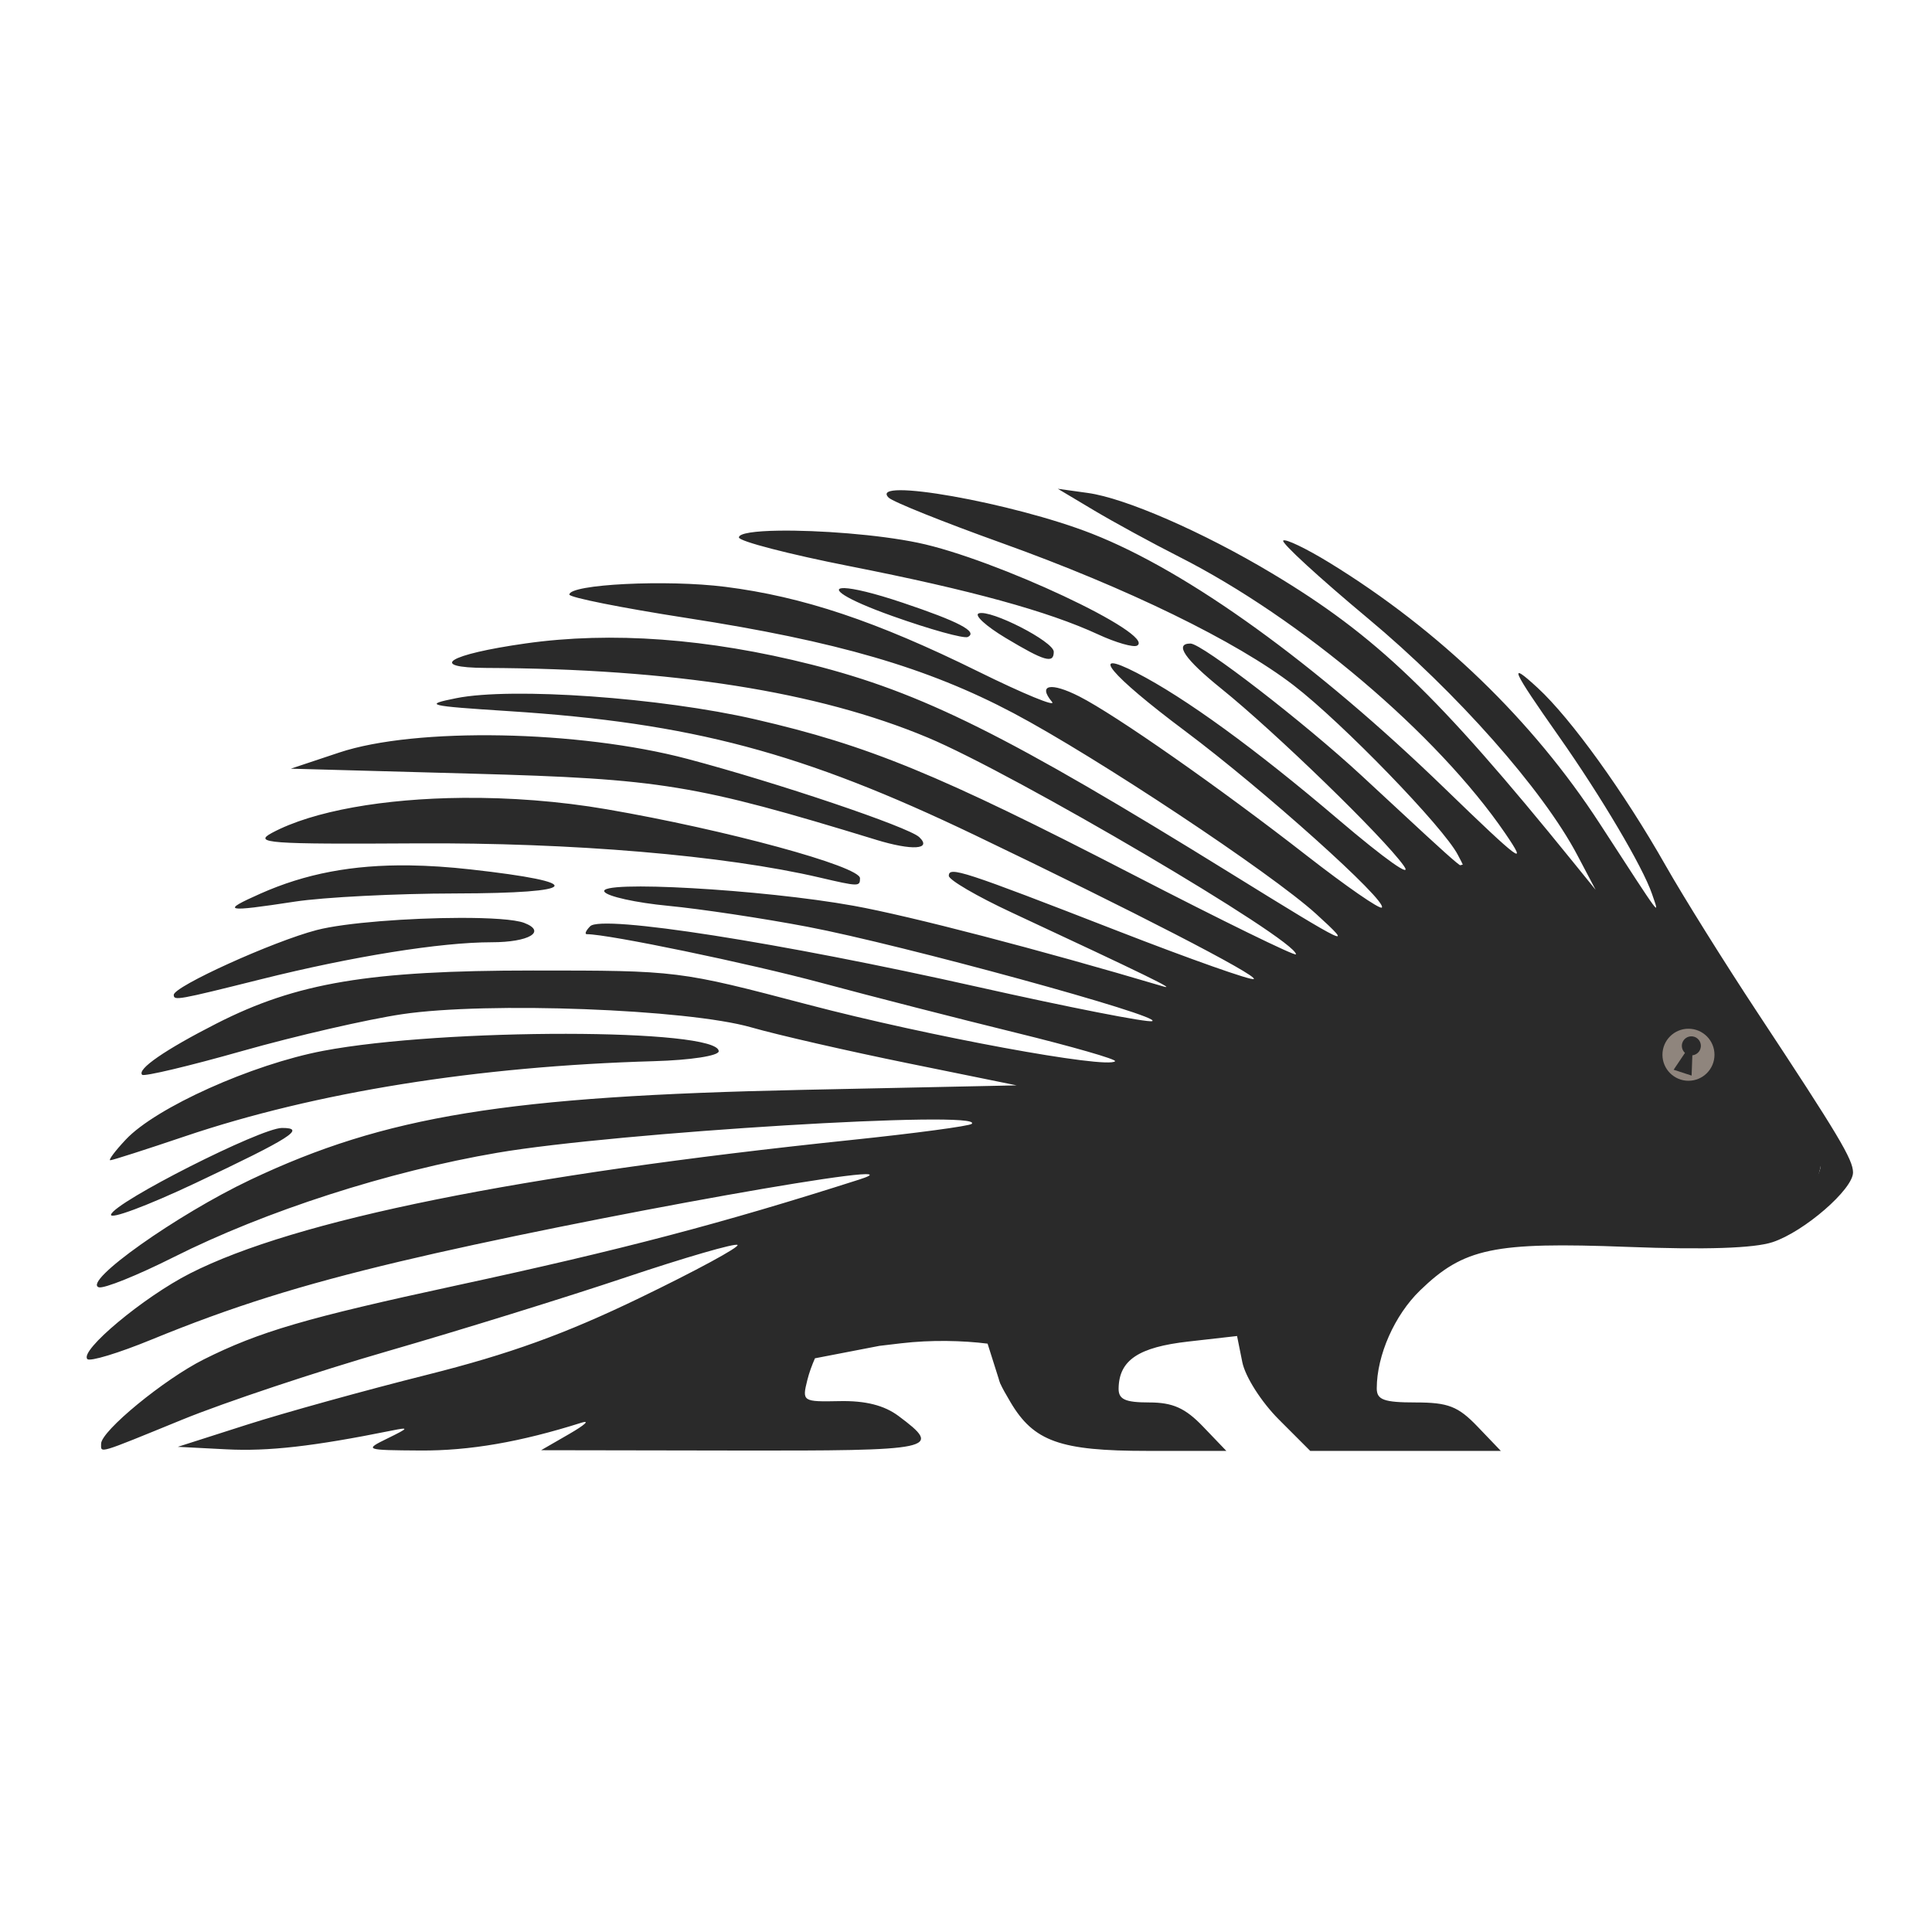
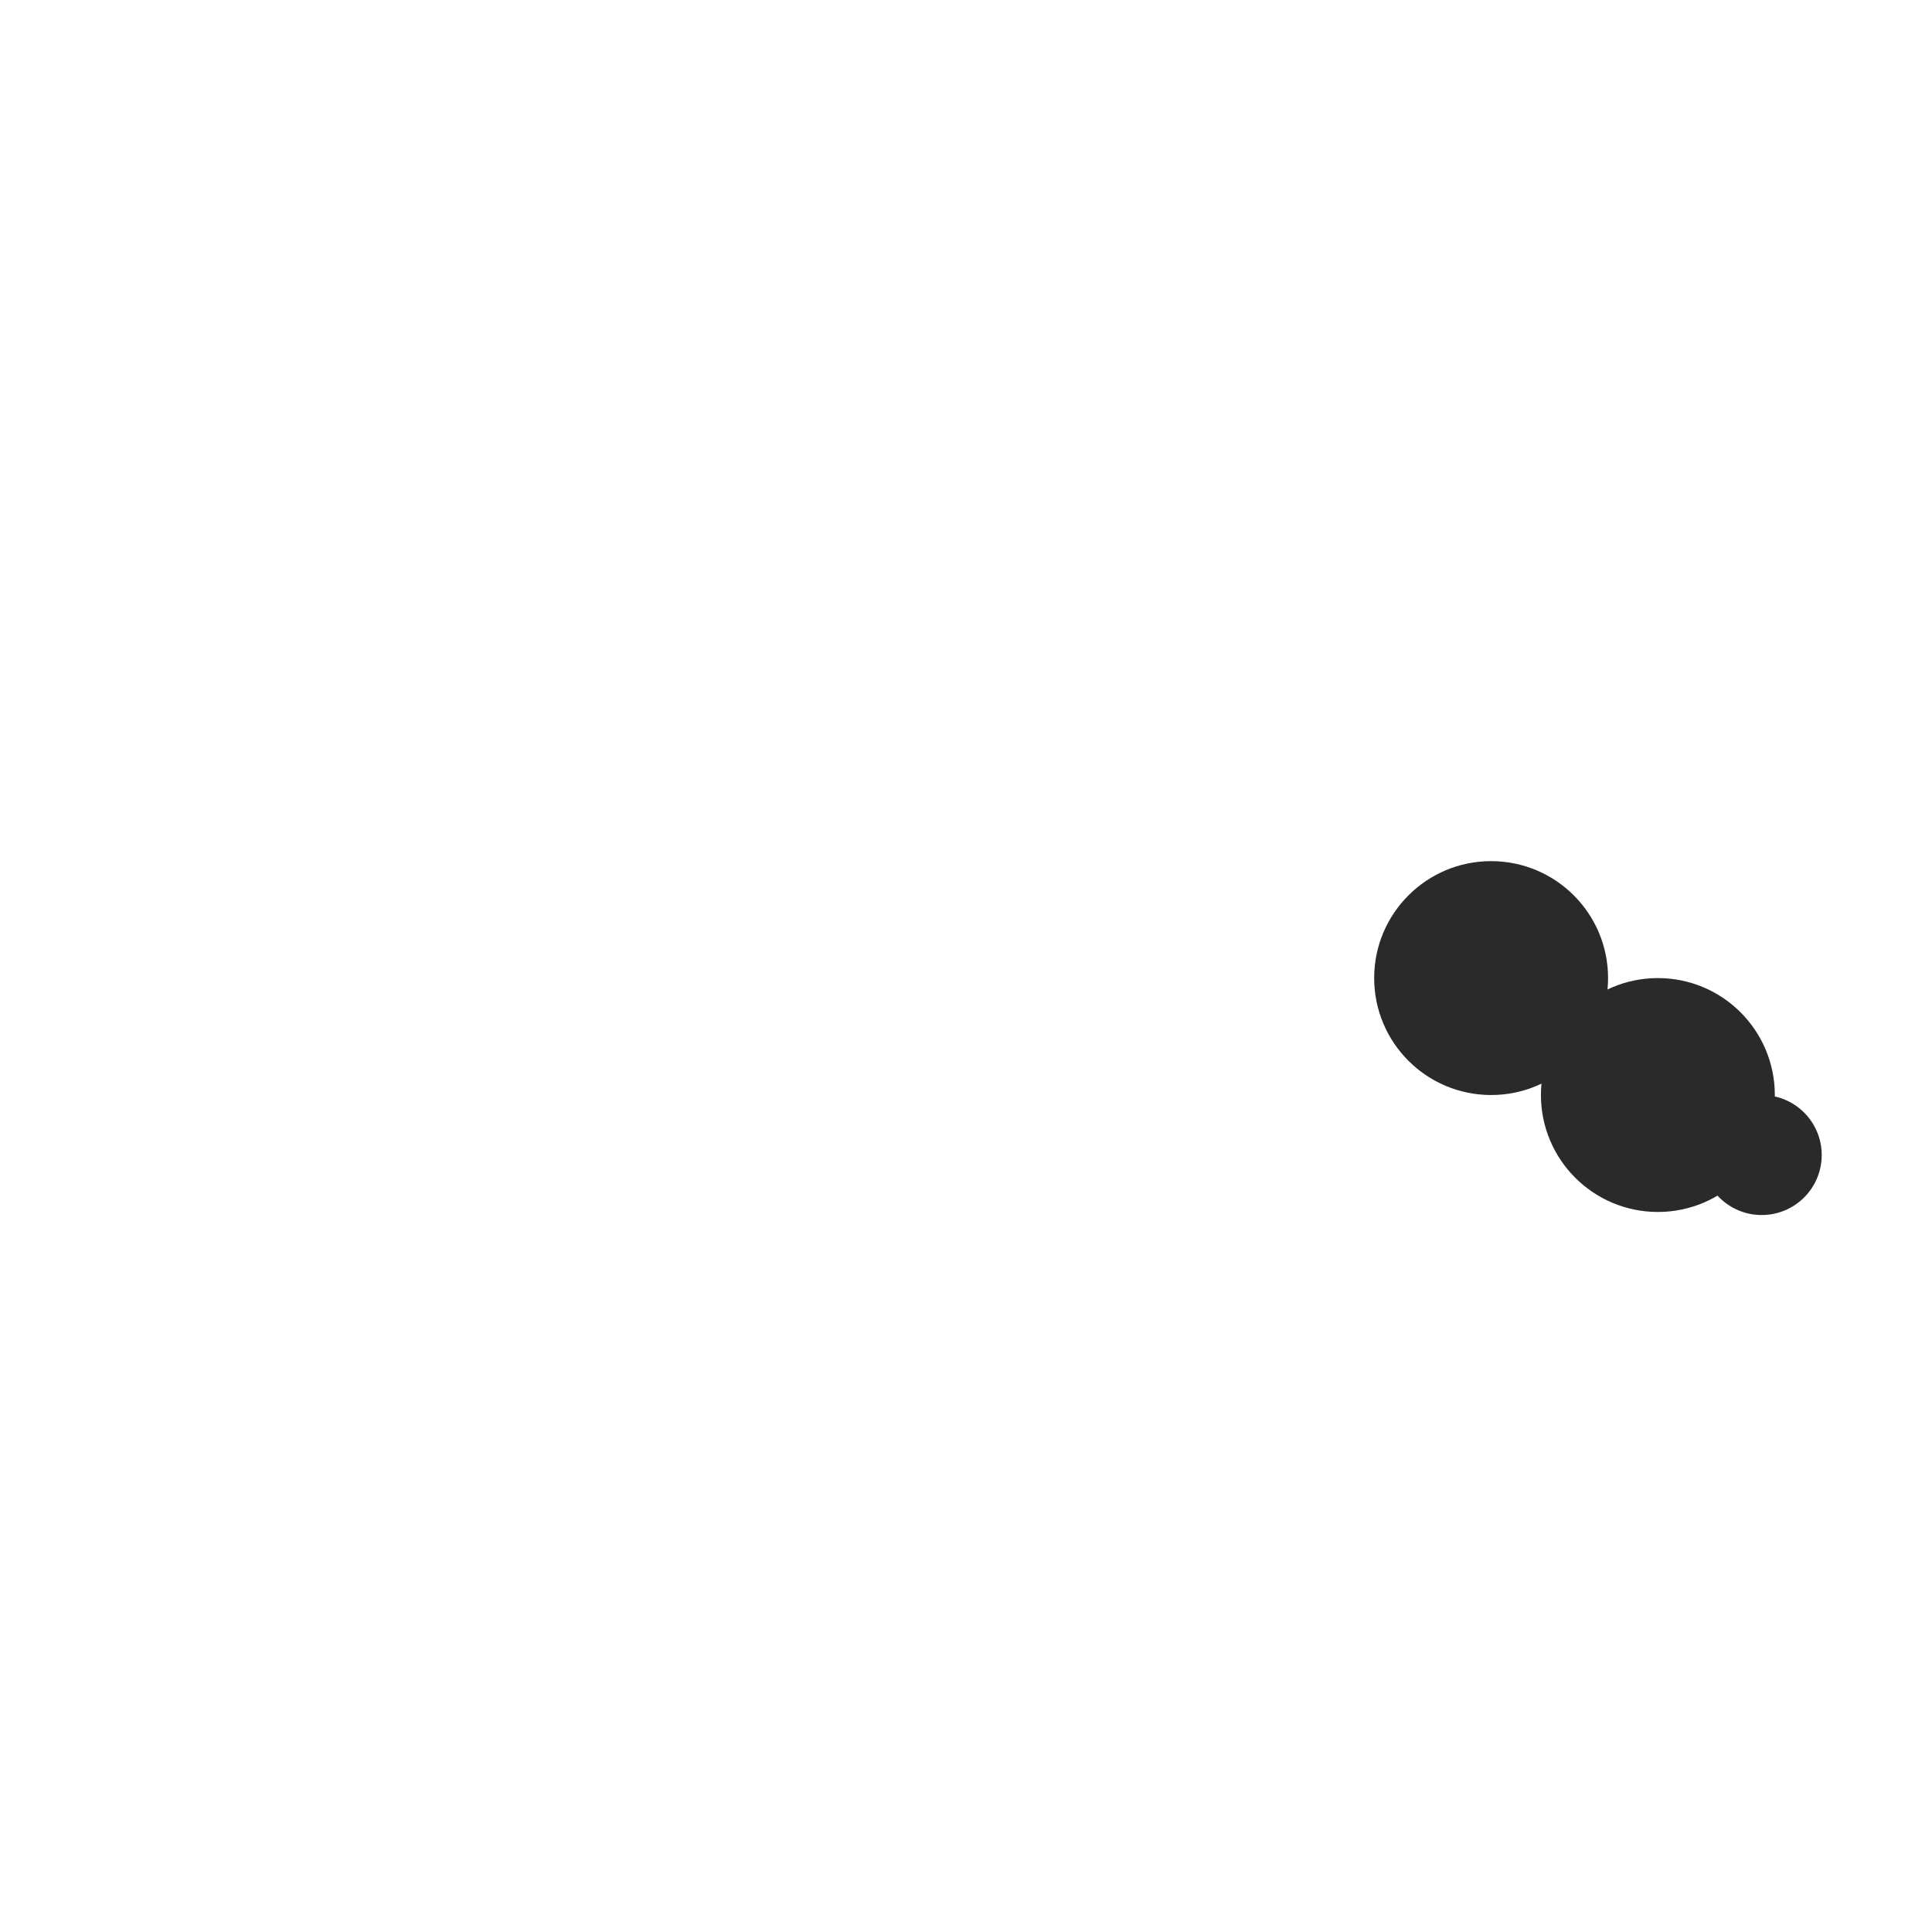
<svg xmlns="http://www.w3.org/2000/svg" width="500" zoomAndPan="magnify" viewBox="0 0 375 375" height="500" preserveAspectRatio="xMidYMid meet" version="1.0">
  <defs>
    <clipPath id="a4a0c9871f">
      <path d="M 16 94 L 359.586 94 L 359.586 282 L 16 282 Z M 16 94 " clip-rule="nonzero" />
    </clipPath>
    <clipPath id="7db285348f">
      <path d="M 299.094 189.844 L 344.492 189.844 L 344.492 235.242 L 299.094 235.242 Z M 299.094 189.844 " clip-rule="nonzero" />
    </clipPath>
    <clipPath id="fbef1ac98b">
      <path d="M 321.793 189.844 C 309.258 189.844 299.094 200.008 299.094 212.543 C 299.094 225.078 309.258 235.242 321.793 235.242 C 334.328 235.242 344.492 225.078 344.492 212.543 C 344.492 200.008 334.328 189.844 321.793 189.844 Z M 321.793 189.844 " clip-rule="nonzero" />
    </clipPath>
    <clipPath id="2437e1f1b5">
      <path d="M 266.727 167.145 L 312.125 167.145 L 312.125 212.543 L 266.727 212.543 Z M 266.727 167.145 " clip-rule="nonzero" />
    </clipPath>
    <clipPath id="eb21977007">
      <path d="M 289.426 167.145 C 276.887 167.145 266.727 177.309 266.727 189.844 C 266.727 202.379 276.887 212.543 289.426 212.543 C 301.961 212.543 312.125 202.379 312.125 189.844 C 312.125 177.309 301.961 167.145 289.426 167.145 Z M 289.426 167.145 " clip-rule="nonzero" />
    </clipPath>
    <clipPath id="4ecea130de">
      <path d="M 330.297 212.543 L 353.594 212.543 L 353.594 235.836 L 330.297 235.836 Z M 330.297 212.543 " clip-rule="nonzero" />
    </clipPath>
    <clipPath id="1a4fe85015">
      <path d="M 341.945 212.543 C 335.512 212.543 330.297 217.758 330.297 224.191 C 330.297 230.621 335.512 235.836 341.945 235.836 C 348.379 235.836 353.594 230.621 353.594 224.191 C 353.594 217.758 348.379 212.543 341.945 212.543 Z M 341.945 212.543 " clip-rule="nonzero" />
    </clipPath>
    <clipPath id="a8b2229457">
      <path d="M 322.68 199.676 L 332.781 199.676 L 332.781 209.777 L 322.68 209.777 Z M 322.68 199.676 " clip-rule="nonzero" />
    </clipPath>
    <clipPath id="6add9f8128">
-       <path d="M 327.73 199.676 C 324.941 199.676 322.68 201.934 322.68 204.727 C 322.68 207.516 324.941 209.777 327.73 209.777 C 330.52 209.777 332.781 207.516 332.781 204.727 C 332.781 201.934 330.52 199.676 327.73 199.676 Z M 327.73 199.676 " clip-rule="nonzero" />
-     </clipPath>
+       </clipPath>
    <clipPath id="13ef187586">
      <path d="M 325 201 L 331 201 L 331 209 L 325 209 Z M 325 201 " clip-rule="nonzero" />
    </clipPath>
    <clipPath id="f3eb08e399">
      <path d="M 327.105 200.668 L 330.668 201.828 L 328.348 208.957 L 324.781 207.797 Z M 327.105 200.668 " clip-rule="nonzero" />
    </clipPath>
    <clipPath id="2c0b65ca58">
      <path d="M 327.105 200.668 L 330.668 201.828 L 328.348 208.957 L 324.781 207.797 Z M 327.105 200.668 " clip-rule="nonzero" />
    </clipPath>
    <clipPath id="d3b2ba9030">
      <path d="M 324 201 L 331 201 L 331 209 L 324 209 Z M 324 201 " clip-rule="nonzero" />
    </clipPath>
    <clipPath id="cba510118c">
      <path d="M 327.105 200.668 L 330.668 201.828 L 328.348 208.957 L 324.781 207.797 Z M 327.105 200.668 " clip-rule="nonzero" />
    </clipPath>
    <clipPath id="887e78606f">
      <path d="M 327.105 200.668 L 330.668 201.828 L 328.348 208.957 L 324.781 207.797 Z M 327.105 200.668 " clip-rule="nonzero" />
    </clipPath>
  </defs>
  <g clip-path="url(#a4a0c9871f)">
-     <path fill="#2a2a2a" d="M 205.32 94.871 L 212.371 99.078 C 216.25 101.387 223.641 105.418 228.797 108.031 C 252.547 120.074 278.992 142.492 292.156 161.746 C 296.754 168.473 295.109 167.25 280.402 153.012 C 255.344 128.75 230.637 110.914 211.926 103.582 C 196.598 97.574 168.398 92.578 172.492 96.598 C 173.309 97.402 183.145 101.348 194.352 105.367 C 218.758 114.121 239.965 124.457 251.086 133.012 C 260.547 140.289 280.211 160.594 282.965 165.922 C 285.016 169.895 286.234 170.895 264.32 150.582 C 253.148 140.234 233.305 124.91 231.07 124.91 C 227.879 124.91 229.957 127.945 237.051 133.664 C 247.531 142.109 268.449 162.406 272.441 168.004 C 274.355 170.688 268.91 166.844 259.77 159.062 C 243.629 145.32 230 135.41 220.598 130.578 C 211.035 125.664 215.484 131.012 230 141.871 C 245.328 153.34 269.41 174.949 268.207 176.156 C 267.812 176.547 261.262 172.012 253.645 166.078 C 236.727 152.891 216.539 138.762 209.484 135.176 C 203.957 132.367 201.387 132.879 204.191 136.23 C 205.105 137.332 198.648 134.672 189.832 130.32 C 170.074 120.574 155.844 115.812 140.766 113.902 C 129.406 112.461 110.512 113.398 110.512 115.406 C 110.512 115.965 120.77 118.012 133.301 119.953 C 162.426 124.465 180.008 129.582 196.699 138.41 C 212.715 146.883 246.75 169.465 255.465 177.398 C 263.062 184.32 261.91 183.77 239.012 169.594 C 195.523 142.668 178.961 134.418 157.512 128.992 C 137.422 123.914 118.66 122.531 101.992 124.895 C 86.973 127.027 82.844 129.594 94.359 129.645 C 130.582 129.797 158.727 134.23 180.031 143.145 C 196.934 150.211 251.547 182.355 251.547 185.234 C 251.547 185.711 237.266 178.727 219.812 169.715 C 182.141 150.262 168.551 144.68 146.555 139.613 C 128.234 135.398 99.375 133.355 88.574 135.512 C 82.086 136.809 82.902 137.012 98.758 138.031 C 134.234 140.316 155.719 146.031 189.285 162.129 C 219.91 176.816 244.098 189.297 243.367 190.027 C 242.992 190.402 231.105 186.203 216.953 180.699 C 186.754 168.957 184.164 168.113 184.164 170 C 184.164 170.785 189.629 173.977 196.309 177.09 C 222.602 189.352 228.703 192.332 225.691 191.438 C 201.738 184.324 176.629 177.785 165.676 175.809 C 147.984 172.617 115.91 170.809 117.316 173.082 C 117.879 173.992 123.449 175.223 129.703 175.82 C 135.953 176.418 148.121 178.246 156.738 179.887 C 174.949 183.348 226.141 197.367 223.629 198.203 C 222.691 198.516 207.418 195.516 189.688 191.539 C 151.371 182.938 116.812 177.527 114.562 179.777 C 113.715 180.629 113.422 181.324 113.914 181.324 C 118.121 181.324 145.27 186.961 159.484 190.785 C 169.18 193.395 186.105 197.73 197.102 200.43 C 208.094 203.125 216.797 205.629 216.438 205.988 C 214.898 207.527 180.109 201.113 156.879 195.004 C 131.719 188.391 131.609 188.375 103.461 188.375 C 71.625 188.379 57.605 190.727 42.02 198.668 C 32.043 203.754 26.531 207.555 27.594 208.617 C 27.973 208.996 36.734 206.914 47.066 203.984 C 57.398 201.059 71.352 197.848 78.074 196.852 C 94.613 194.402 133.43 195.867 145.77 199.398 C 150.941 200.883 164.66 204.02 176.25 206.379 L 197.328 210.668 L 155.879 211.539 C 98.398 212.746 74.758 216.594 48.613 228.988 C 34.348 235.75 15.957 248.789 19.172 249.859 C 20.133 250.18 26.695 247.539 33.746 243.992 C 51.516 235.059 75.422 227.355 96.566 223.746 C 119.707 219.793 191.324 215.43 188.617 218.137 C 188.191 218.562 177.672 219.973 165.238 221.27 C 100.75 228 57.332 236.766 36.859 247.184 C 27.84 251.773 15.355 262.199 16.961 263.801 C 17.473 264.316 23.043 262.625 29.336 260.043 C 44.969 253.633 58.156 249.488 77.605 244.859 C 112.703 236.508 181.57 224.223 166.758 228.957 C 140.129 237.469 120.809 242.551 88.574 249.508 C 59.422 255.805 50.332 258.465 39.547 263.863 C 31.848 267.719 19.625 277.762 19.625 280.23 C 19.625 282.094 18.68 282.375 35.418 275.535 C 43.602 272.195 61.586 266.199 75.379 262.219 C 89.172 258.234 109.895 251.809 121.434 247.938 C 132.969 244.07 142.742 241.238 143.152 241.645 C 143.559 242.055 135.043 246.668 124.223 251.898 C 109.664 258.934 98.91 262.82 82.852 266.855 C 70.914 269.852 55.156 274.219 47.828 276.566 L 34.512 280.828 L 43.914 281.312 C 52.09 281.734 60.77 280.75 76.035 277.672 C 79.484 276.973 79.391 277.152 75.254 279.176 C 70.648 281.426 70.781 281.473 81.586 281.543 C 91.137 281.602 100.977 279.906 112.863 276.145 C 114.586 275.602 113.527 276.578 110.512 278.32 L 105.027 281.484 L 142.375 281.547 C 181.762 281.617 183.102 281.336 174.41 274.848 C 171.637 272.777 168 271.855 162.992 271.957 C 155.762 272.102 155.66 272.039 156.707 267.848 C 157.062 266.422 157.582 265.023 158.184 263.645 L 170.66 261.238 L 170.664 261.234 L 174.887 260.734 C 180.758 260.039 186.918 260.199 191.688 260.801 L 193.852 267.637 C 193.895 267.848 193.977 268.094 194.086 268.367 L 194.148 268.574 L 194.168 268.57 C 194.543 269.422 195.18 270.539 196.129 272.148 C 200.645 279.789 205.762 281.617 222.699 281.617 L 238.031 281.617 L 233.523 276.914 C 230.062 273.301 227.637 272.215 223.047 272.215 C 218.379 272.215 217.078 271.613 217.121 269.473 C 217.219 264.008 220.973 261.488 230.641 260.395 L 240.113 259.32 L 241.129 264.383 C 241.695 267.211 244.82 272.121 248.227 275.527 L 254.312 281.617 L 291.309 281.617 L 286.805 276.914 C 283.023 272.965 281.094 272.215 274.758 272.215 C 268.617 272.215 267.219 271.703 267.227 269.473 C 267.242 263.039 270.684 255.27 275.625 250.48 C 284.121 242.246 289.902 241.027 315.871 242.02 C 331.066 242.602 340.473 242.289 344.078 241.094 C 350.195 239.062 359.672 230.848 359.672 227.578 C 359.672 225.07 356.879 220.398 341.074 196.461 C 334.723 186.844 326.727 174.039 323.301 168.004 C 315.254 153.816 304.914 139.461 298.477 133.531 C 292.613 128.129 293.348 129.805 302.578 142.934 C 310.742 154.539 318.852 168.25 320.641 173.473 C 322.176 177.969 322.863 178.887 310.527 159.887 C 297.512 139.844 279.387 122.336 258.129 109.273 C 253.562 106.469 249.484 104.512 249.07 104.926 C 248.656 105.34 256.055 112.137 265.516 120.027 C 282.746 134.398 299.461 153.289 306.141 165.949 L 309.707 172.707 L 305.305 167.277 C 278.914 134.707 267.086 123.375 246.836 111.25 C 233.492 103.262 218.438 96.691 211.156 95.684 Z M 151.164 103 C 146.574 103.07 143.422 103.492 143.422 104.316 C 143.422 105.055 153.117 107.57 164.969 109.906 C 188.48 114.539 203.438 118.648 213.152 123.141 C 216.602 124.738 220.004 125.711 220.715 125.312 C 224.492 123.18 193.113 108.449 178.188 105.352 C 170.465 103.746 158.816 102.887 151.164 103 Z M 163.93 114.152 C 161.016 114.066 163.828 116.23 173.195 119.566 C 180.52 122.176 187.121 124.008 187.859 123.633 C 189.859 122.617 186.082 120.637 175.176 116.977 C 169.488 115.07 165.68 114.207 163.93 114.152 Z M 189.988 119.051 C 189.012 119.375 191.359 121.523 195.199 123.828 C 202.773 128.367 204.535 128.871 204.535 126.508 C 204.535 124.531 192.324 118.27 189.988 119.051 Z M 97.289 142.738 C 84.879 142.512 73.25 143.598 65.852 146.066 L 56.449 149.199 L 91.707 150.168 C 128.34 151.176 134.926 152.25 170.059 163 L 170.059 163.004 C 177.039 165.137 180.961 164.895 178.426 162.488 C 176.355 160.523 150.895 151.93 133.457 147.309 C 122.902 144.512 109.703 142.969 97.289 142.738 Z M 89.797 154.863 C 74.594 155.004 60.812 157.367 52.812 161.648 C 49.059 163.656 52.004 163.875 80.738 163.699 C 110.984 163.516 140.641 166.023 159.09 170.328 C 166.695 172.102 166.926 172.105 166.926 170.465 C 166.926 168.148 140.891 161.059 117.75 157.078 C 108.551 155.496 98.918 154.777 89.797 154.863 Z M 79.504 167.973 C 68.379 167.824 59.238 169.59 50.555 173.449 C 42.777 176.906 43.57 177.09 57.234 175.004 C 62.836 174.148 76.879 173.434 88.441 173.418 C 112.855 173.375 114.148 171.297 91.344 168.754 C 87.137 168.285 83.211 168.023 79.504 167.973 Z M 289.012 173.488 C 295.473 173.488 302.988 180.473 304.195 187.594 L 305.125 193.078 L 301.918 188.066 C 297.234 180.758 292.043 177.766 287.23 179.594 C 285.078 180.414 283.277 182.488 282.316 183.68 C 279.156 187.621 281.391 197.871 284.547 203.047 C 289.012 210.371 287.18 211.004 280.59 204.41 C 275.676 199.5 275.695 194.562 275.051 190.762 C 273.906 183.98 277.375 180.285 279.633 178.066 C 282.117 175.629 285.801 173.488 289.012 173.488 Z M 89.242 178.16 C 79.488 178.184 67 179.082 61.469 180.523 C 52.988 182.73 33.727 191.465 33.727 193.098 C 33.727 194.258 34.398 194.137 50.68 190.07 C 68.449 185.629 85.535 182.891 95.441 182.891 C 102.68 182.891 106.152 180.824 101.758 179.137 C 99.961 178.449 95.094 178.145 89.242 178.16 Z M 109.879 200.664 C 93.605 200.648 74.41 201.746 62.719 203.969 C 48.875 206.602 30.254 214.973 24.414 221.191 C 22.34 223.395 20.988 225.203 21.406 225.203 C 21.828 225.203 28.348 223.113 35.898 220.559 C 61.262 211.988 92.668 206.957 126.965 205.973 C 134.039 205.77 139.504 204.93 139.504 204.047 C 139.504 201.812 126.152 200.68 109.879 200.664 Z M 322.656 206.648 C 323.078 206.602 323.535 206.613 324.016 206.68 C 326.605 207.047 327.547 208.227 327.547 211.098 C 327.547 213.969 326.605 215.148 324.016 215.516 C 321.898 215.816 320.105 215.031 319.539 213.555 C 318.172 209.996 319.68 206.98 322.656 206.648 Z M 54.734 218.934 C 50.621 218.934 22.316 233.266 21.551 235.738 C 21.227 236.793 28.59 234.047 37.922 229.641 C 56.477 220.871 59.523 218.934 54.734 218.934 Z M 351.055 223.637 C 352.348 223.637 353.406 224.648 353.406 225.891 C 353.406 228.508 351.168 230.277 349.707 228.812 C 347.836 226.941 348.695 223.637 351.055 223.637 Z M 351.055 223.637 " fill-opacity="1" fill-rule="nonzero" />
-   </g>
+     </g>
  <g clip-path="url(#7db285348f)">
    <g clip-path="url(#fbef1ac98b)">
      <path fill="#2a2a2a" d="M 299.094 189.844 L 344.492 189.844 L 344.492 235.242 L 299.094 235.242 Z M 299.094 189.844 " fill-opacity="1" fill-rule="nonzero" />
    </g>
  </g>
  <g clip-path="url(#2437e1f1b5)">
    <g clip-path="url(#eb21977007)">
      <path fill="#2a2a2a" d="M 266.727 167.145 L 312.125 167.145 L 312.125 212.543 L 266.727 212.543 Z M 266.727 167.145 " fill-opacity="1" fill-rule="nonzero" />
    </g>
  </g>
  <g clip-path="url(#4ecea130de)">
    <g clip-path="url(#1a4fe85015)">
      <path fill="#2a2a2a" d="M 330.297 212.543 L 353.594 212.543 L 353.594 235.836 L 330.297 235.836 Z M 330.297 212.543 " fill-opacity="1" fill-rule="nonzero" />
    </g>
  </g>
  <g clip-path="url(#a8b2229457)">
    <g clip-path="url(#6add9f8128)">
      <path fill="#8f857d" d="M 322.68 199.676 L 332.781 199.676 L 332.781 209.777 L 322.68 209.777 Z M 322.68 199.676 " fill-opacity="1" fill-rule="nonzero" />
    </g>
  </g>
  <g clip-path="url(#13ef187586)">
    <g clip-path="url(#f3eb08e399)">
      <g clip-path="url(#2c0b65ca58)">
        <path fill="#2a2a2a" d="M 328.371 204.727 L 328.23 208.613 L 325.031 207.574 L 327.207 204.348 C 326.664 203.91 326.414 203.164 326.645 202.461 C 326.941 201.551 327.918 201.055 328.828 201.348 C 329.738 201.645 330.234 202.625 329.938 203.531 C 329.711 204.238 329.07 204.695 328.371 204.727 Z M 328.371 204.727 " fill-opacity="1" fill-rule="nonzero" />
      </g>
    </g>
  </g>
  <g clip-path="url(#d3b2ba9030)">
    <g clip-path="url(#cba510118c)">
      <g clip-path="url(#887e78606f)">
        <path fill="#2a2a2a" d="M 328.34 208.77 L 324.852 207.637 L 327.055 204.367 C 326.809 204.145 326.625 203.859 326.527 203.539 C 326.414 203.172 326.418 202.789 326.535 202.422 C 326.852 201.457 327.895 200.926 328.863 201.238 C 329.832 201.555 330.363 202.602 330.047 203.566 C 329.93 203.934 329.707 204.246 329.398 204.473 C 329.129 204.676 328.816 204.801 328.484 204.832 Z M 325.215 207.512 L 328.121 208.457 L 328.262 204.617 L 328.367 204.613 C 329.035 204.582 329.621 204.133 329.828 203.496 C 330.105 202.648 329.641 201.734 328.793 201.457 C 327.945 201.184 327.031 201.648 326.754 202.496 C 326.547 203.133 326.758 203.84 327.281 204.258 L 327.363 204.324 Z M 325.215 207.512 " fill-opacity="1" fill-rule="nonzero" />
      </g>
    </g>
  </g>
</svg>